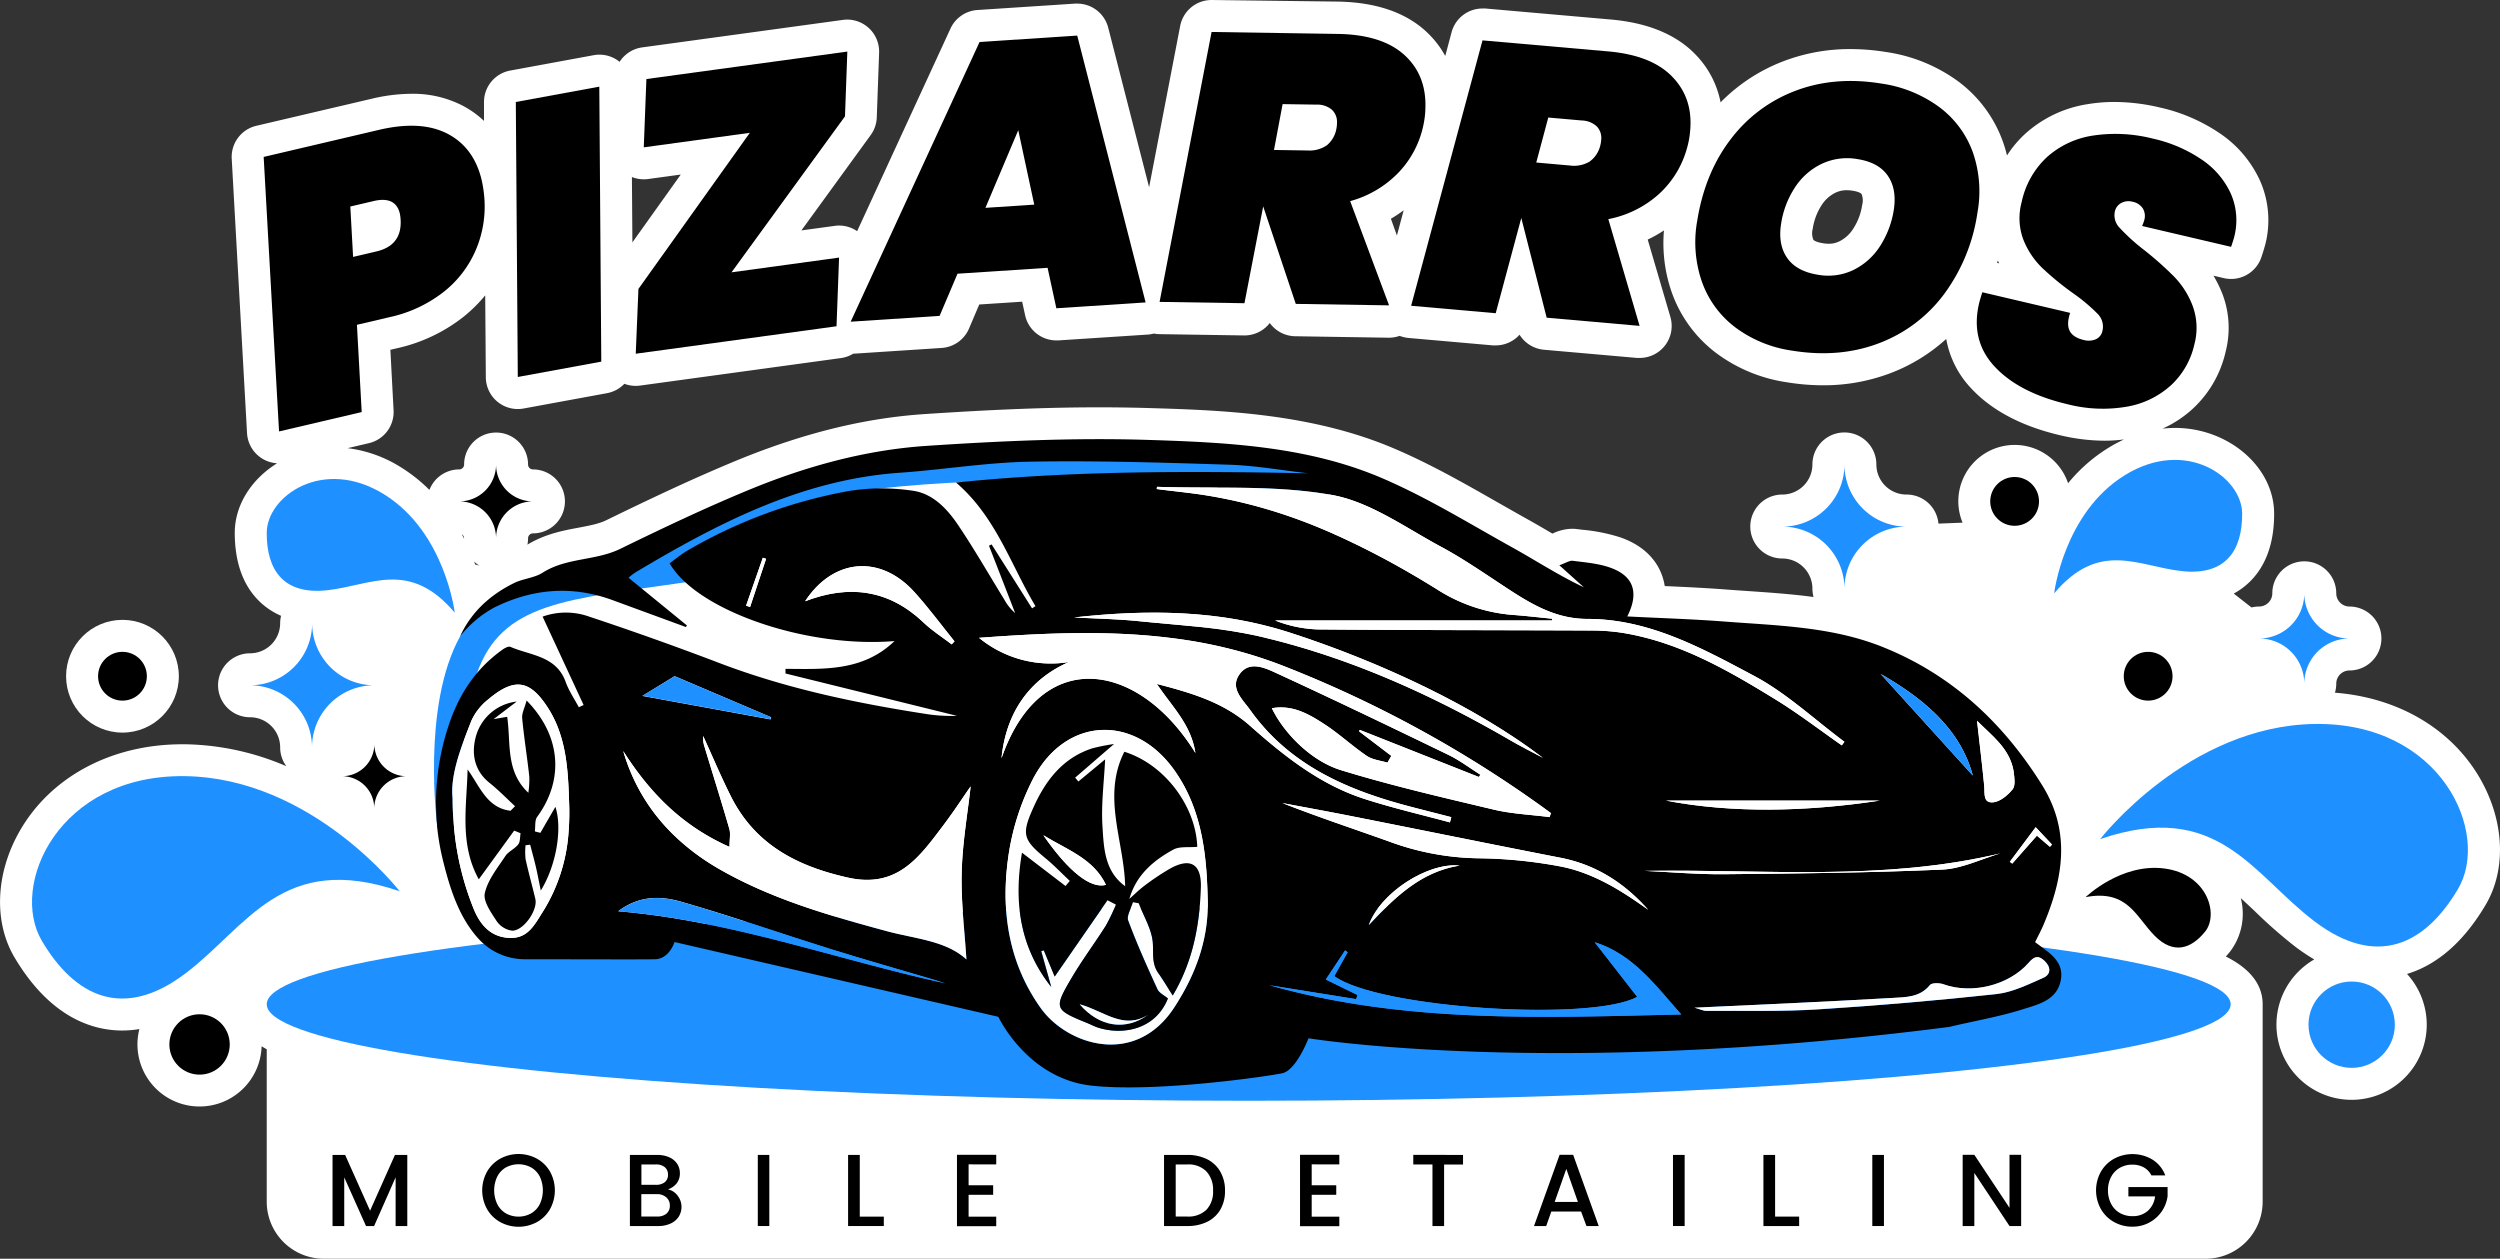
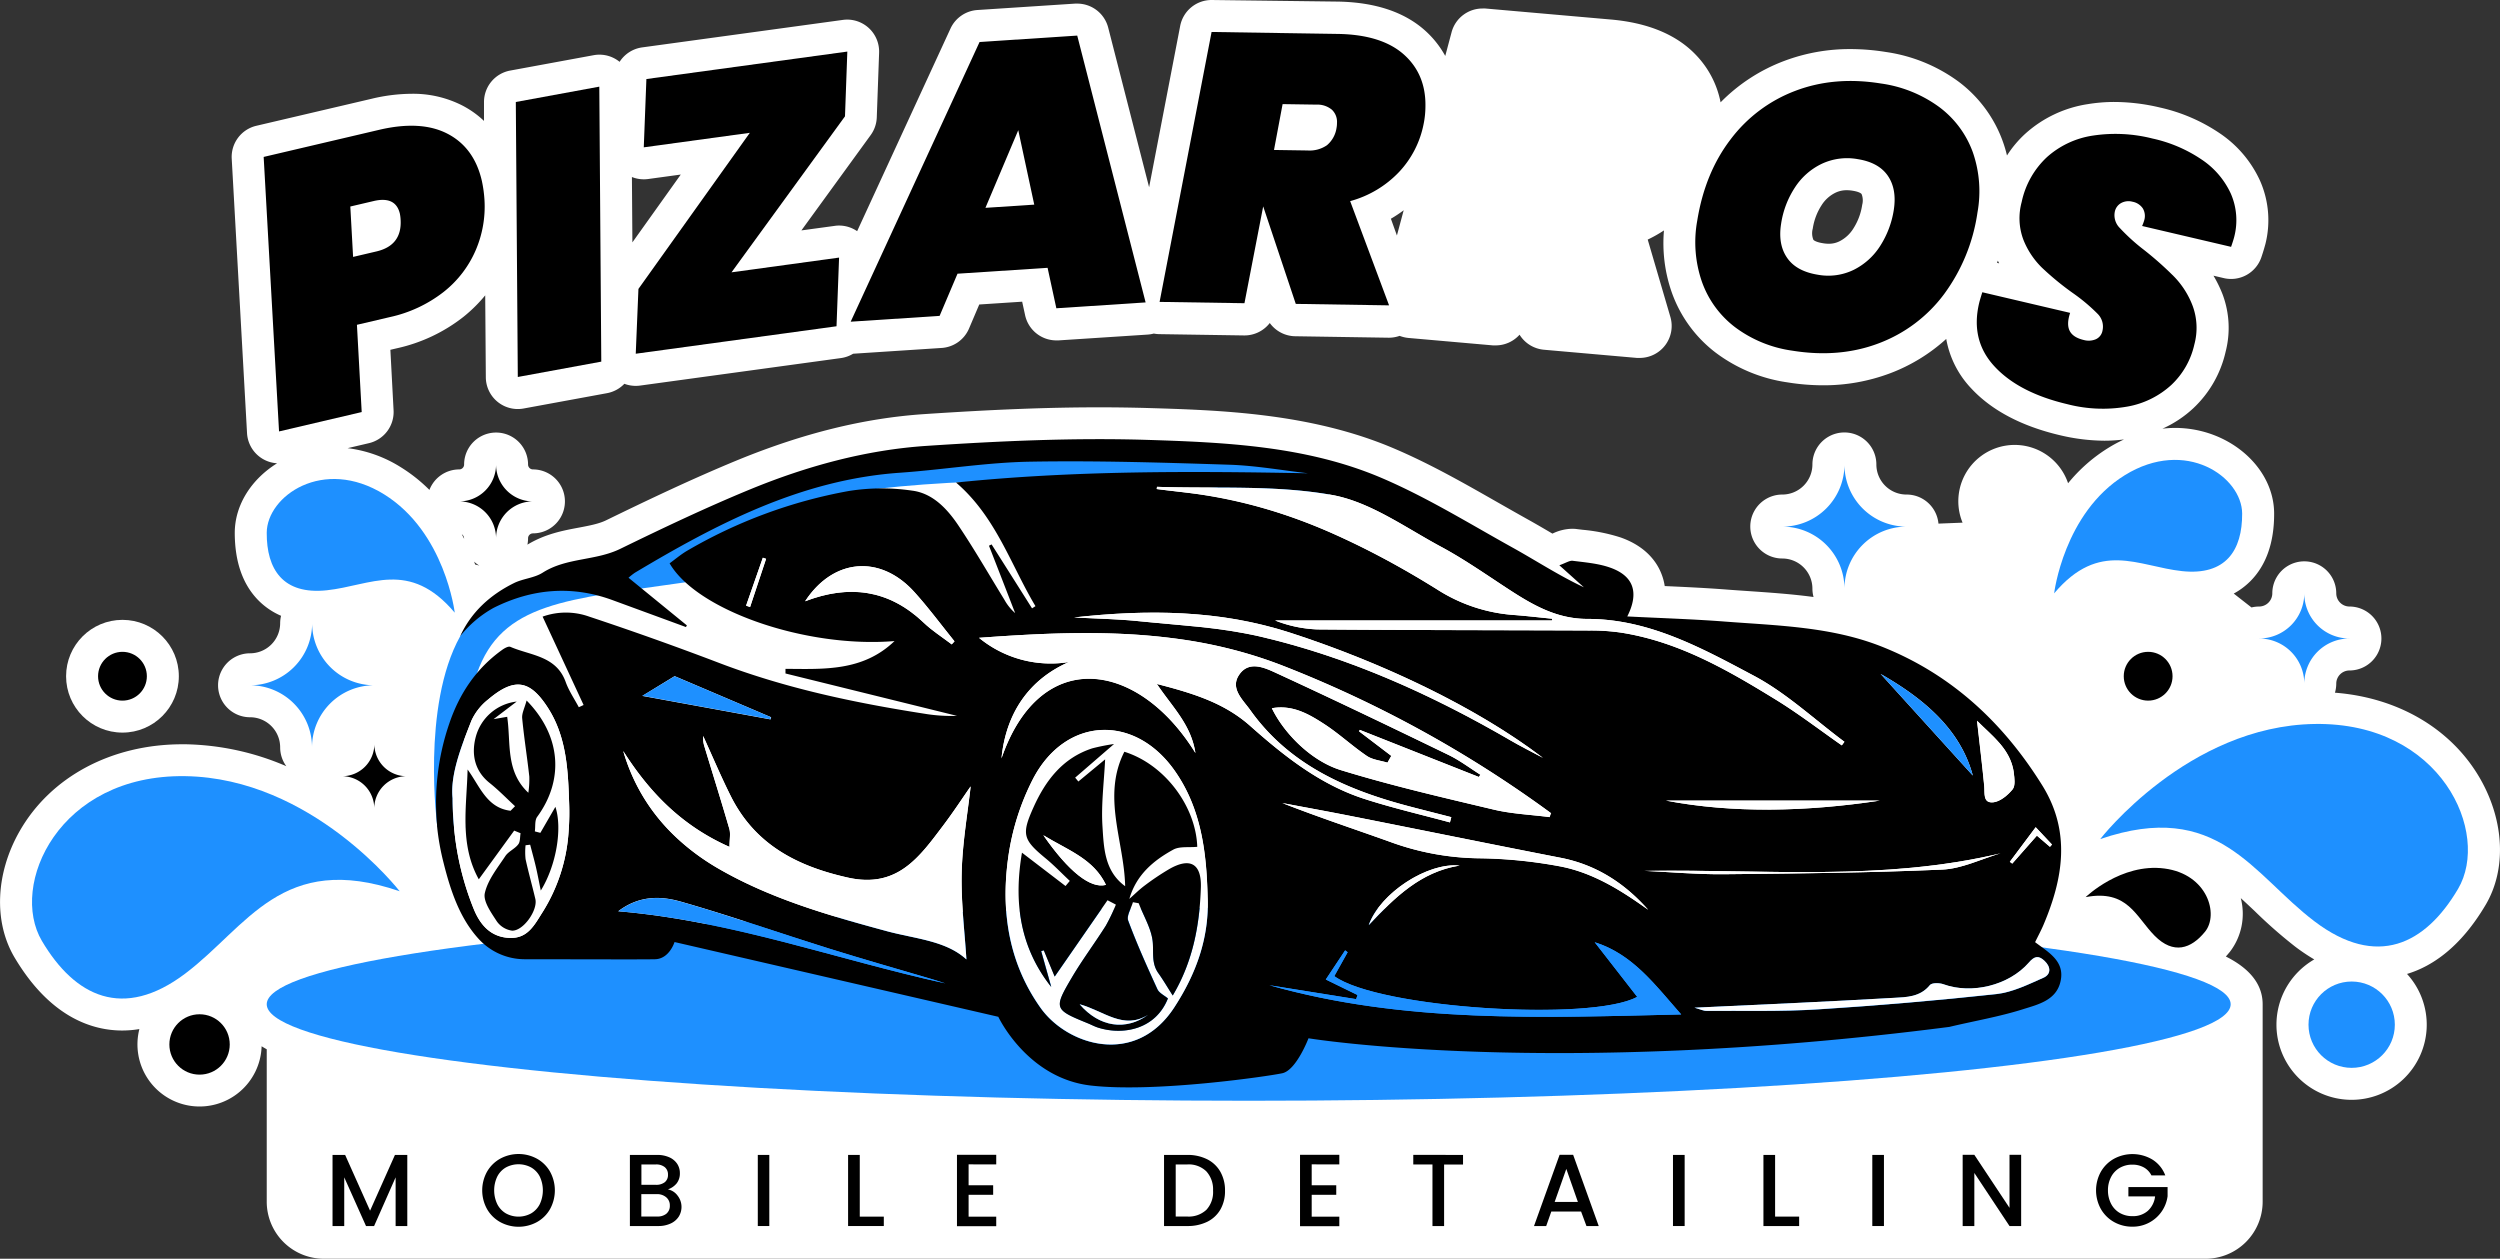
<svg xmlns="http://www.w3.org/2000/svg" viewBox="0 0 781.87 393.67">
  <rect x="0" y="0" width="781.87" height="393.67" fill="#333333" stroke="none" />
  <defs>
    <style>.cls-1{fill:#fff;}.cls-2{fill:#1e90ff;}</style>
  </defs>
  <g id="Layer_2" data-name="Layer 2">
    <g id="Layer_2-2" data-name="Layer 2">
      <path class="cls-1" d="M775.73,243.64c-8.91-15.63-25.67-25.47-45.48-27a10.08,10.08,0,0,0,.41-2.83,4.13,4.13,0,0,1,4.12-4.12,10,10,0,0,0,0-20,4.14,4.14,0,0,1-4.12-4.13,10,10,0,0,0-20,0,4.14,4.14,0,0,1-4.13,4.13,10.34,10.34,0,0,0-2.38.29l-5.55-4.34a22.38,22.38,0,0,0,5.16-3.84c5-5,7.52-12.19,7.47-21.28-.07-14.47-14.28-26.69-31-26.69a34.54,34.54,0,0,0-3.93.24,35.27,35.27,0,0,0,9.68-6.42A34.71,34.71,0,0,0,696.06,110a29.84,29.84,0,0,0-.92-17.86,39.07,39.07,0,0,0-2.88-5.92l3.23.76a10,10,0,0,0,11.74-6.5c.65-1.91,1-3.19,1.27-4.16a30.53,30.53,0,0,0-1.68-19.8,35.75,35.75,0,0,0-12.59-14.83,54.44,54.44,0,0,0-18.78-8.08,62.42,62.42,0,0,0-14.16-1.72,51,51,0,0,0-8.35.68,37.64,37.64,0,0,0-19.49,9.21,34.1,34.1,0,0,0-5.77,6.85,40.45,40.45,0,0,0-15.15-23.1,50.43,50.43,0,0,0-22.71-9.27,70.51,70.51,0,0,0-11.07-.91A58.23,58.23,0,0,0,558,19.06,55.11,55.11,0,0,0,538.11,32a29.52,29.52,0,0,0-7.89-15c-6-6.21-14.9-9.88-26.37-10.89L464.54,2.66a8.83,8.83,0,0,0-.89,0A10,10,0,0,0,454,10l-2,7.5a30,30,0,0,0-6.37-8c-6.46-5.76-15.57-8.78-27.09-9L378.92,0a10,10,0,0,0-9.82,8.11l-9.72,50.45L346.59,8.65a10,10,0,0,0-9.68-7.52q-.33,0-.66,0l-30.54,2a10,10,0,0,0-8.44,5.79l-29.2,63.38a10,10,0,0,0-5.65-1.76,8.76,8.76,0,0,0-1.35.1l-10.43,1.42,21.67-29.82a10,10,0,0,0,1.9-5.52l.73-20.25A10,10,0,0,0,265,6.13a10.35,10.35,0,0,0-1.36.09l-62.79,8.6a10,10,0,0,0-7.07,4.52,10,10,0,0,0-8.11-2.08l-26.11,4.81a10,10,0,0,0-8.19,9.9l0,5.85A29.55,29.55,0,0,0,144.6,33a33.9,33.9,0,0,0-15.94-3.67,54.66,54.66,0,0,0-12.4,1.55L80.17,39.34a10,10,0,0,0-7.7,10.29l4.79,85.84a10,10,0,0,0,9.4,9.42c-7.9,4.9-13.19,12.87-13.24,21.68,0,9.09,2.47,16.25,7.48,21.28a22.49,22.49,0,0,0,7,4.74,10.29,10.29,0,0,0-.28,2.31,9.43,9.43,0,0,1-9.42,9.42,10,10,0,1,0,0,20,9.42,9.42,0,0,1,9.42,9.42,9.94,9.94,0,0,0,1.93,5.89,83.19,83.19,0,0,0-31.47-6.86H57c-22.15,0-41.16,10.17-50.87,27.2C-1.42,273.21-2,288.32,4.51,299.38,15.73,318.31,29,322.29,38.24,322.29h0a32.38,32.38,0,0,0,5.35-.45,19.42,19.42,0,1,0,38.23,5.38c.51.32,1.05.63,1.6.94v47.65a17.86,17.86,0,0,0,17.86,17.86h588.5a17.86,17.86,0,0,0,17.86-17.86V314.08c0-7.31-5.56-11.95-11.51-14.93.43-.47.86-1,1.28-1.49a19.53,19.53,0,0,0,3.39-16.77c1.41,1.28,2.83,2.62,4.3,4a148.4,148.4,0,0,0,12.8,11.23,60.94,60.94,0,0,0,5.88,3.94,23.67,23.67,0,0,0-4.92,3.77,23.5,23.5,0,1,0,33.93.77c7.79-2.35,16.69-8.27,24.56-21.56C783.91,272,783.28,256.9,775.73,243.64ZM566.94,71.49a18.46,18.46,0,0,1,2.77-7.33,10.67,10.67,0,0,1,4.37-3.91,8,8,0,0,1,3.49-.76,11.13,11.13,0,0,1,1.86.16c1.71.27,2.57.74,2.78,1.05a5.32,5.32,0,0,1,.19,3.35,18.76,18.76,0,0,1-2.76,7.41,10.83,10.83,0,0,1-4.34,4,7.34,7.34,0,0,1-3.38.77,10.34,10.34,0,0,1-1.79-.16c-2-.31-2.8-.84-3-1.08A5.46,5.46,0,0,1,566.94,71.49Zm-421.79,97-.73-1.4a1.55,1.55,0,0,1,.72,1.3S145.15,168.41,145.15,168.44Zm3.13,7.16a9.42,9.42,0,0,0,1.63,1.23l-1.31-.34ZM624.82,81.52c.14.28.27.56.42.84l-.68-.16ZM439,65.76l-2.12,7.89L435,68.41A41.16,41.16,0,0,0,439,65.76ZM201.34,56.08a10.2,10.2,0,0,0,1.35-.09l10.22-1.4L197.78,75.8l-.15-20.44A10,10,0,0,0,201.34,56.08ZM151.94,118a10,10,0,0,0,11.81,9.76l26.11-4.8a10,10,0,0,0,5.41-2.93,10,10,0,0,0,3.56.65,10.2,10.2,0,0,0,1.35-.09l62.8-8.6a10,10,0,0,0,3.83-1.36l27.7-1.81a10,10,0,0,0,8.55-6.07l3.2-7.52,13.42-.88.92,4.23a10,10,0,0,0,9.76,7.88q.33,0,.66,0l27.92-1.82a10.06,10.06,0,0,0,1.9-.32,10.28,10.28,0,0,0,1.66.18l26.7.41a10,10,0,0,0,7.92-3.89,10,10,0,0,0,7.95,4.14l29.33.46a10.09,10.09,0,0,0,3.33-.58,10.46,10.46,0,0,0,2.73.65l26.45,2.33c.29,0,.59,0,.88,0a10,10,0,0,0,7.45-3.34,10,10,0,0,0,7.63,4.7l29.07,2.56a8.44,8.44,0,0,0,.87,0,10,10,0,0,0,9.6-12.81l-7.09-24.2a41.29,41.29,0,0,0,5.08-2.87,46.52,46.52,0,0,0,2.41,19.29,40.76,40.76,0,0,0,13.71,18.9A48.83,48.83,0,0,0,559,119.58a70.22,70.22,0,0,0,11.14.92h0a58.89,58.89,0,0,0,21-3.76A54.91,54.91,0,0,0,608.68,106a30,30,0,0,0,7.83,15.48c6.42,6.9,15.76,11.82,27.77,14.64a61.42,61.42,0,0,0,13.89,1.71,47.3,47.3,0,0,0,6.12-.4,46.37,46.37,0,0,0-5,2.7,50.36,50.36,0,0,0-12.5,11,17.63,17.63,0,0,0-34.33,5.65,17.46,17.46,0,0,0,1.33,6.68l-7.54.3a10,10,0,0,0-10-9.09,9.42,9.42,0,0,1-9.42-9.42,10,10,0,1,0-20,0,9.43,9.43,0,0,1-9.43,9.42,10,10,0,0,0,0,20,9.44,9.44,0,0,1,9.43,9.43,10.21,10.21,0,0,0,.35,2.61c-6.79-.91-13.57-1.38-20.24-1.84-2.24-.15-4.47-.3-6.69-.47-6.54-.51-13.17-.82-19.61-1.11a17.41,17.41,0,0,0-1.1-4c-1.44-3.59-4.82-8.44-12.75-11.22A55,55,0,0,0,495,165.69l-1.74-.21a11.87,11.87,0,0,0-1.58-.11,14.6,14.6,0,0,0-6.16,1.52h0c-2.51-1.48-5.11-3-7.75-4.47-3.19-1.78-6.38-3.6-9.56-5.41-10.22-5.83-20.79-11.86-32-16.65-26.23-11.25-54.86-12.09-77.86-12.77-4.7-.13-9.6-.2-14.56-.2-15.74,0-32.61.65-54.71,2.12-18.84,1.26-37.91,6-58.32,14.35-14.23,5.86-28.18,12.52-41.15,18.84-2.3,1.13-5.2,1.67-8.56,2.31-5,.93-10.6,2-16.1,5.33a10,10,0,0,0,.2-2,1.54,1.54,0,0,1,1.53-1.53,10,10,0,1,0,0-20,1.54,1.54,0,0,1-1.53-1.53,10,10,0,1,0-20,0,1.53,1.53,0,0,1-1.53,1.53,10,10,0,0,0-9.32,6.41,49.5,49.5,0,0,0-8.89-7.06,40.64,40.64,0,0,0-16.69-6l6.66-1.56a10,10,0,0,0,7.71-10.28l-1-18.92,2.09-.49A51.61,51.61,0,0,0,145,99.05a46.39,46.39,0,0,0,6.75-6.68Z" />
      <circle class="cls-1" cx="38.3" cy="211.49" r="17.63" />
      <path d="M148.76,78.29a33.43,33.43,0,0,1-10,13,41.71,41.71,0,0,1-16.88,7.89l-10.25,2.4,1.49,27.29-25.85,6.06L82.46,49.08l36.09-8.47Q131.7,37.52,140,41.85t10.69,14.68a38.84,38.84,0,0,1,.84,6.19A34.55,34.55,0,0,1,148.76,78.29ZM125.3,68.87a14,14,0,0,0-.23-2q-1.3-5.6-8.18-4l-7.33,1.72.87,15.76,7.33-1.72Q125.68,76.76,125.3,68.87Z" />
      <path d="M187.43,27.1l.62,86-26.11,4.8-.62-86Z" />
      <path d="M228.78,85.17l33.64-4.61-.8,21.48-62.79,8.59.84-20.27,34.84-48.82-33.17,4.54.82-21.36L265,16.13l-.73,20.25Z" />
      <path d="M327.63,83.76,299.46,85.6l-5.6,13.19-27.81,1.82,40.31-87.48,30.54-2,21.39,83.45-27.92,1.83ZM323.46,64l-5-23.28L308.19,65Z" />
      <path d="M439,17q7,6.21,6.8,16.37a27.79,27.79,0,0,1-.56,5.38,30.35,30.35,0,0,1-7.65,15,33,33,0,0,1-15.33,9.15l12.17,32.6-29.18-.46L395.06,64.55,389.2,94.83l-26.54-.41L378.92,10l39.46.61Q432,10.82,439,17ZM398.44,46.9l10.52.16A9.53,9.53,0,0,0,415,45.42,8.72,8.72,0,0,0,418,40a7.89,7.89,0,0,0,.14-1.55,5.22,5.22,0,0,0-1.61-4.15,7.12,7.12,0,0,0-4.87-1.58l-10.53-.16Z" />
-       <path d="M523,24q6.5,6.69,5.6,16.81a27.74,27.74,0,0,1-.94,5.32A30.27,30.27,0,0,1,519,60.53a32.9,32.9,0,0,1-16,8l9.78,33.39-29.06-2.56-7.94-31.19-8,29.79-26.45-2.33,22.32-83L503,16.08Q516.54,17.28,523,24ZM480.46,50.83l10.49.93a9.56,9.56,0,0,0,6.16-1.2,8.68,8.68,0,0,0,3.4-5.16,8.09,8.09,0,0,0,.25-1.54,5.25,5.25,0,0,0-1.3-4.26,7.16,7.16,0,0,0-4.75-1.92l-10.49-.92Z" />
      <path d="M542.64,102.33A30.71,30.71,0,0,1,532.23,88a37.79,37.79,0,0,1-1.43-18.94q2.41-15,10.47-25.51A45.41,45.41,0,0,1,561.51,28.4q12.19-4.63,26.72-2.29a40.17,40.17,0,0,1,18.25,7.36A30.55,30.55,0,0,1,617,47.63a37.17,37.17,0,0,1,1.45,18.83A56.57,56.57,0,0,1,608,92a45.35,45.35,0,0,1-20.4,15.36q-12.33,4.68-27,2.32A38.81,38.81,0,0,1,542.64,102.33Zm37.11-17.94a20.78,20.78,0,0,0,8.29-7.5,29.12,29.12,0,0,0,4.24-11.25q1-6.49-1.86-10.66T581,49.77a18.7,18.7,0,0,0-11.25,1.46,20.56,20.56,0,0,0-8.41,7.43,28.32,28.32,0,0,0-4.29,11.24q-1.05,6.5,1.85,10.71c1.92,2.82,5.13,4.58,9.62,5.31A18.11,18.11,0,0,0,579.75,84.39Z" />
      <path d="M623.83,114.65q-7.61-8.16-4.87-19.81c.18-.77.53-1.92,1-3.44l27.47,6.45q-1.18,3.53-.15,5.61c.7,1.39,2.17,2.35,4.43,2.88a5.77,5.77,0,0,0,3.73-.23,3.64,3.64,0,0,0,2.11-2.7A5.63,5.63,0,0,0,656,98.12a56.22,56.22,0,0,0-7.75-6.49,88.5,88.5,0,0,1-9.63-7.91A25.24,25.24,0,0,1,632.82,75a19.14,19.14,0,0,1-.55-11.8,26.7,26.7,0,0,1,7.9-14.05,27.67,27.67,0,0,1,14.42-6.75,47.1,47.1,0,0,1,18.58.92,44.21,44.21,0,0,1,15.35,6.55,25.67,25.67,0,0,1,9.16,10.68A20.73,20.73,0,0,1,698.77,74c-.15.62-.48,1.69-1,3.2l-27.83-6.52a13.52,13.52,0,0,0,.67-1.81,4.63,4.63,0,0,0-.47-3.73,5,5,0,0,0-3.21-2.05,4.8,4.8,0,0,0-3.53.4,4,4,0,0,0-2,2.73A5.63,5.63,0,0,0,663,71.34a60.85,60.85,0,0,0,7.39,6.71A103.48,103.48,0,0,1,680,86.57a26.72,26.72,0,0,1,5.77,9.15,19.91,19.91,0,0,1,.51,12,24.74,24.74,0,0,1-7.21,12.68,27.36,27.36,0,0,1-13.81,6.77,44.17,44.17,0,0,1-18.73-.77Q631.43,122.83,623.83,114.65Z" />
      <ellipse class="cls-2" cx="390.53" cy="314.08" rx="307.11" ry="30.18" />
      <path class="cls-1" d="M417.11,167,308.29,237,208,261.21l-62.51-2.32-8.74-.33s-5.05-37.63,7.17-59.57,55.35-21.92,55.51-21.92l16.28-12,39-15.86s41.15-8.14,78.43-8.14,81.43,5.57,81.43,5.57L416,158Z" />
      <path class="cls-2" d="M416,158c-44.05-9.8-107.76-9-140.86-5.21-43.78,4.95-60.82,29.33-60.82,29.33-37.1,5.37-57.41,6.21-65.21,28.62-5.8,16.65-4.6,38.17-3.61,48.13l-8.74-.33s-5.05-37.63,7.17-59.57,55.35-21.92,55.51-21.92l16.28-12,39-15.86s41.15-8.14,78.43-8.14,81.43,5.57,81.43,5.57Z" />
      <path d="M636.47,294.66c.92-1.88,1.85-3.6,2.61-5.38,6.2-14.62,8.63-29.21-.39-43.69-12.26-19.7-28.57-34.82-50.3-43.41C572.74,196,556,195.66,539.5,194.4c-10.09-.78-20.22-1.08-30.57-1.61,3.77-7.47,2-12.7-5.42-15.29-3.68-1.29-7.71-1.61-11.62-2.11-1-.14-2.2.69-4.21,1.4,3.09,2.76,5.38,4.83,7.68,6.89-7.87-3.69-15-8.38-22.48-12.52-13.41-7.45-26.57-15.59-40.62-21.61-23.56-10.1-49.08-11.22-74.21-12-22.74-.66-45.59.39-68.31,1.9-19,1.27-37.52,6.35-55.18,13.62-13.74,5.66-27.2,12.06-40.57,18.58-7.75,3.78-16.83,2.7-24.28,7.46-2.59,1.65-6.07,1.84-8.88,3.21-7.63,3.75-13.49,9.2-16.9,16.63a35,35,0,0,1,10.49-8.87c12-6,24.44-7.07,37.18-2.38l22.93,8.41.29-.52-18.25-14.9a19.87,19.87,0,0,1,2-1.58c25.73-15.36,52.05-29.1,82.81-31.26,13.59-.95,27.13-3.22,40.72-3.46,20.78-.37,41.58.28,62.36.95,8.24.26,16.44,1.75,24.65,2.68-36.82-.71-73.52-.87-110.11,2.89,12.5,10.74,17.09,25.7,24.84,38.66l-1.07.69q-6.31-10-12.65-20l-.82.41q4.11,10.53,8.19,21.08a15.52,15.52,0,0,1-3.39-4.22c-4.78-7.77-9.32-15.69-14.41-23.26-3.47-5.15-8-10-14.38-10.82a65.46,65.46,0,0,0-19.91.12,154.49,154.49,0,0,0-50.56,18.71c-1.93,1.14-3.66,2.62-5.42,3.9,8.57,14.83,42.86,26.6,70.34,24.31-9.91,9.54-22.11,8.76-34.1,8.69,0,.48,0,1,0,1.45l53.64,13.25a51.44,51.44,0,0,1-10.4-.7c-21.78-3.4-43.27-7.94-64-15.85q-20.15-7.68-40.63-14.48a21.59,21.59,0,0,0-14.57,0c4.39,9.45,8.6,18.54,12.82,27.64l-1.5.69c-1.39-2.62-3.11-5.12-4.1-7.88-2.95-8.24-11-8.26-17.3-11-.64-.27-1.88.44-2.64,1-8.08,5.81-13.3,13.63-16.47,23a76.36,76.36,0,0,0-3.82,31.72c0,.12,0,.24,0,.37a77.09,77.09,0,0,0,2,11.32c2.2,8.81,5.06,17.36,10.88,23.79A19.53,19.53,0,0,0,164,300c12.05,0,37.43.1,40.85,0,4.5-.09,6.11-5.38,6.11-5.38L312.22,318s9,19.21,28.93,21.5,55.51-2.89,59.9-3.85,8.18-10.93,8.18-10.93,76.15,12.49,200.43-3.56c7.7-1.85,15.57-3.16,23.1-5.55,4.65-1.47,10.38-2.76,11.68-8.75C645.81,300.61,640.72,297.88,636.47,294.66ZM234.57,189.85l-1.24-.43q2.61-7.48,5.24-15l1,.35Zm63.08,11.68c-2.95-2.26-6.14-4.28-8.82-6.83-11-10.45-23.4-11.87-37-6.65,8.73-13.39,23.44-14.75,34.16-2.89,4.44,4.91,8.38,10.26,12.55,15.42Zm344.11,62.6-.64.72-4.08-3.5-7.71,8.74c-.25-.19-.5-.38-.76-.56l8.09-10.82Zm-12-22.53c.25,1.75.56,4.14-.35,5.26-1.5,1.84-3.87,3.83-6.05,4.06-3.29.33-2.6-2.87-2.82-5.13-.65-6.68-1.46-13.35-2.25-20.38C623.05,230.19,628.78,234.23,629.81,241.6ZM434.66,263.26c-11.17-4-22.46-7.73-33.61-12.11,7.18,1.36,14.37,2.66,21.53,4.08,21.77,4.31,43.51,8.75,65.3,13,11.19,2.16,20.14,7.92,27.58,16.32-8.65-6.22-17.65-11.86-28.29-13.71a146.88,146.88,0,0,0-24.29-2.39A83.59,83.59,0,0,1,434.66,263.26Zm21.85,7.45c-12.2,1.93-20.35,10-28.44,18.63C431.61,279.32,446.48,269.65,456.51,270.71Zm57.86,1.66c37.11-.57,74.4,3.33,111.29-5.49-6.07,1.77-12.09,4.81-18.23,5.08-22.73,1-45.5,1.23-68.25,1.45C530.91,273.49,522.64,272.74,514.37,272.37ZM617,242.56l-28.83-31.79C601.07,218.18,613,227.66,617,242.56Zm-96,7.82h66.95C564.86,253.89,541.83,254.38,521,250.38ZM361.83,152.26c17.94.61,36.22-.6,53.74,2.37l.94.16c12,2.15,23.08,10.26,34.27,16.26,7.43,4,14.37,8.92,21.47,13.52,7.41,4.81,14.79,9,24.23,9,19.24,0,35.83,9.15,52.1,17.8,10.19,5.43,18.89,13.66,28.27,20.63l-.83,1.11c-6.7-4.67-13.21-9.68-20.16-14-15.25-9.39-30.74-18.41-48.85-21.25a64.64,64.64,0,0,0-9.93-.67c-28.33-.12-56.65-.1-85-.34a39.74,39.74,0,0,1-13.31-2.8h86.6l.06-.55c-4.05-.4-8.1-.88-12.16-1.18a51.16,51.16,0,0,1-23.71-7.91A263.93,263.93,0,0,0,417.11,167a158.71,158.71,0,0,0-42.64-12.48c-4.22-.58-8.47-1-12.7-1.56Zm15.76,40.2a127.08,127.08,0,0,1,26.07,5.47c28.41,9.24,57.86,23.08,78.9,39.1-3.4-1.83-6.86-3.56-10.2-5.5-24.77-14.39-50.74-26.08-78.67-32.55a163.92,163.92,0,0,0-21.28-3.18c-5.39-.53-10.81-1-16.18-1.52-6.74-.7-13.55-.8-20.33-1.17C349.91,191.56,363.81,191,377.59,192.46Zm-166.6,19,30.19,12.86L241,225l-40.12-7.35ZM169.7,285.22c-2.51,3.91-4.58,8.33-10.32,8.11-6.06-.23-9.32-4.24-11.29-9.17A89.18,89.18,0,0,1,142,258.75c-.28-2.92-.43-6-.45-9.14-.73-7.3,2.6-15.85,5.93-24.31a18,18,0,0,1,5.21-6.55c8.3-7,13.09-6,18.6,2.5,6,9.26,6.38,19.92,6.72,30.14a76.52,76.52,0,0,1-.18,8.7A53.84,53.84,0,0,1,169.7,285.22Zm23.67-.25c6.61-5,13.36-4.75,19.52-3,15.69,4.49,31.12,9.9,46.7,14.77,10.58,3.31,21.26,6.33,31.89,9.48,1.4.42,2.78.88,4.16,1.32C261.66,300.1,229,288,193.37,285Zm108.88,15.09c-6.4-5.89-16-6.43-24.94-8.85-17.89-4.85-35.71-9.93-51.92-19.16a71,71,0,0,1-15.16-11.37,59.39,59.39,0,0,1-15.32-25.8c6,9.46,13.09,17.71,22.51,24.06a68.93,68.93,0,0,0,10.74,5.92c0-2.44.37-4.17-.06-5.66l-.78-2.65c-2.28-7.74-4.7-15.42-7-23.13a8.35,8.35,0,0,1-.38-3.23c2.88,6.31,5.57,12.72,8.69,18.91a46.31,46.31,0,0,0,3.77,6.24c7.8,10.77,19.25,16.1,32.84,19.13,15.4,3.43,22.29-6.4,29.71-16.23,3.25-4.3,6.2-8.82,8.64-12.31-.92,8.31-2.58,17.62-2.81,26.95S301.72,291.52,302.25,300.06Zm65,15c-12.21,18.78-33.58,11.83-41.85.14-9.95-14-12.36-30-10.17-46.45a76.77,76.77,0,0,1,7.93-25.32c10.21-19.3,31.73-20.19,44.26-2.29,8.22,11.75,9.91,25.4,10.24,39.29C378.25,293.17,374.12,304.5,367.28,315Zm-5.45-101.11c4.91,7.3,10.65,12.63,12.05,21.56-7.74-12.53-17.92-20.53-27.95-22.65-12-2.54-23.82,3.33-31,19.93q-.9,2.08-1.7,4.41c.12-1.24.28-2.45.49-3.63C315.94,221.1,323,212,334.3,207.05a35.33,35.33,0,0,1-28.11-7.57c20.05-1.47,40.31-2.46,60.34.09A144.6,144.6,0,0,1,400.71,208a368.41,368.41,0,0,1,84.41,46.34l-.48,1.2c-5.92-.77-12-1-17.73-2.41-15.9-3.77-31.86-7.46-47.47-12.26C410,238,401.53,229.27,397.78,221.5c6.52-1.16,11.67,1.89,16.55,5.06,4.58,3,8.62,6.79,13.15,9.86,1.8,1.22,4.28,1.43,6.45,2.1l1.2-2.12L425,228.7l.25-.43L462.51,243l.48-.71c-3.31-2.08-6.45-4.48-9.95-6.18-17.87-8.66-35.77-17.27-53.81-25.57-3.71-1.71-8.69-4.07-11.75.6-2.8,4.26,1.29,7.76,3.58,11,12.29,17.23,30.4,25,50,30.13,4.27,1.12,8.56,2.2,12.84,3.3-.14.55-.28,1.09-.43,1.64-9-2.44-18.09-4.53-26.94-7.41-13.69-4.46-24.81-13.26-35.39-22.64C383,219.86,373.24,216.85,361.83,213.91ZM397,308.13l27.15,4.35.41-1.29-9.93-4.85,6.05-9.12.79.59-4.17,7.47c13.86,10.11,80.47,14.32,94.72,6.48l-13.29-17.08c12,3.76,19,13.49,27.06,22.59C482.47,318.26,439.28,320.11,397,308.13ZM639.1,305.8c-4.77,2.12-9.72,4.56-14.78,5.12q-27.75,3-55.62,4.77c-11.61.73-23.29.41-34.93.48-1,0-2-.53-3.83-1,21.48-1,41.91-1.9,62.33-3.08,4-.22,8.26-.24,11.31-4,.62-.76,3-.71,4.26-.24,8.75,3.15,20.38.42,26.67-6.78,1.72-2,3-2.33,4.87-.58C641.48,302.43,641.47,304.75,639.1,305.8Z" />
      <path class="cls-1" d="M361.83,213.91c4.91,7.3,10.65,12.63,12.05,21.56-17.78-28.78-48.45-33.66-60.65,1.69,1.4-14.3,8.71-24.69,21.07-30.11a35.37,35.37,0,0,1-28.11-7.57c31.55-2.32,63.6-3.42,94.52,8.54a368.61,368.61,0,0,1,84.2,46.19l-.28,1.35c-5.91-.78-11.95-1-17.72-2.41-15.91-3.78-31.87-7.47-47.47-12.26C410,238,401.53,229.27,397.77,221.5c6.53-1.16,11.67,1.88,16.55,5.06,4.58,3,8.62,6.79,13.16,9.86,1.8,1.22,4.28,1.43,6.45,2.1l1.2-2.12-10-7.63.16-.5L462.51,243l.48-.71c-3.31-2.08-6.46-4.48-9.95-6.18-17.87-8.66-35.77-17.27-53.81-25.58-3.71-1.71-8.69-4.06-11.75.6-2.8,4.27,1.29,7.77,3.57,11,12.3,17.23,30.4,25,50,30.13,4.27,1.12,8.56,2.2,12.84,3.3-.14.54-.29,1.09-.43,1.64-9-2.44-18.09-4.53-26.94-7.41-13.69-4.46-24.82-13.26-35.39-22.64C383,219.86,373.23,216.85,361.83,213.91Z" />
      <path class="cls-1" d="M302.24,300.06c-6.4-5.89-16-6.43-24.94-8.85-17.88-4.85-35.7-9.93-51.91-19.16-14.79-8.42-25.55-20.44-30.48-37.17,8.11,12.74,18.13,23.31,33.24,30,0-2.44.38-4.17-.06-5.67-2.5-8.62-5.2-17.18-7.81-25.77a8.57,8.57,0,0,1-.38-3.23c2.89,6.31,5.58,12.71,8.69,18.91,7.59,15,20.63,21.8,36.62,25.37,15.39,3.43,22.28-6.4,29.7-16.23,3.25-4.3,6.21-8.82,8.64-12.32-.92,8.32-2.57,17.62-2.8,27S301.72,291.52,302.24,300.06Z" />
      <path class="cls-1" d="M361.88,152.25c18.25.63,36.84-.63,54.63,2.54,12,2.15,23.08,10.26,34.27,16.26,7.43,4,14.37,8.92,21.46,13.52,7.42,4.81,14.8,9,24.24,9,19.24,0,35.82,9.15,52.09,17.8,10.2,5.43,18.9,13.66,28.27,20.63l-.82,1.11c-6.71-4.68-13.21-9.68-20.17-14-15.24-9.4-30.73-18.41-48.84-21.26a65.92,65.92,0,0,0-9.93-.66c-28.33-.13-56.66-.1-85-.34a40,40,0,0,1-13.31-2.8h86.59l.07-.55c-4.05-.4-8.1-.88-12.16-1.18a51.27,51.27,0,0,1-23.71-7.91c-23.23-14.39-47.61-26.14-75.11-29.92-4.23-.58-8.47-1-12.7-1.56Z" />
      <path class="cls-1" d="M377.69,280.39c-.33-13.89-2-27.54-10.24-39.29-12.53-17.9-34.05-17-44.26,2.29a76.77,76.77,0,0,0-7.93,25.32c-2.19,16.44.22,32.41,10.17,46.45,8.27,11.69,29.64,18.64,41.85-.14C374.12,304.5,378.25,293.17,377.69,280.39Zm-10.92,30.95c-1.68-2.63-3-4.88-4.5-7-2.08-2.93-1.51-6.07-1.72-9.37-.27-4.24-2.84-8.34-4.42-12.49l-1.76-.34c-.55,2-2.07,4.26-1.49,5.79,2.7,7.27,5.89,14.37,9.13,21.43.56,1.21,2.17,1.94,3.29,2.89-3.89,9.71-14,11.6-21.85,9.12-1.1-.35-2.13-.92-3.2-1.35-10.54-4.28-10.75-4.56-5-14.3,3.28-5.57,7.18-10.76,10.63-16.22a58.85,58.85,0,0,0,3.16-6.6c-.87-.46-1.74-.92-2.62-1.37l-16.53,23.87-3.4-8.2-.83.24,3.15,11.21c-10-12.58-11.72-26.81-9.14-42l13.62,10.43,1.34-1.6c-2.49-2.35-4.86-4.85-7.5-7-7.18-5.88-7.69-7.48-3.86-16s9.17-15.43,18.39-18.46a61.86,61.86,0,0,1,6.8-1.35l-12.16,10.52c.32.4.64.81,1,1.21l8.38-6.93c-.34,7-1.27,14-.84,20.87s.59,14.06,7.1,18.8c-.3-14.05-7.33-28-.25-42.05,12.83,4,22.39,17.25,22.8,29.73-2.64.26-5.48-.21-7.48.87-6.24,3.39-11.59,7.9-13.76,15.42,1.61-1.42,3.14-2.95,4.85-4.22a80.65,80.65,0,0,1,7.44-5c6.63-3.88,10.32-1.91,10.08,5.65C375.18,289.34,373.08,300.74,366.77,311.34Z" />
      <path class="cls-1" d="M178,251.39c-.34-10.22-.71-20.88-6.72-30.14-5.51-8.48-10.3-9.54-18.6-2.5a18,18,0,0,0-5.21,6.55c-3.33,8.46-6.66,17-5.93,24.31,0,3.18.17,6.22.45,9.14a89.18,89.18,0,0,0,6.14,25.41c2,4.93,5.23,8.94,11.29,9.17,5.74.22,7.81-4.2,10.32-8.11a53.84,53.84,0,0,0,8.08-25.13A76.52,76.52,0,0,0,178,251.39Zm-8.85,27.13c-.59-2.83-1-5.1-1.53-7.34s-1.19-4.67-1.8-7l-1.43.17a20.84,20.84,0,0,0,0,4.33c.91,4.19,2.08,8.31,3.06,12.49.82,3.46-3.73,10-7.28,9.9a7,7,0,0,1-4.78-2.93c-1.75-2.72-4.32-6.26-3.74-8.83.93-4.15,4-7.89,6.44-11.61,1-1.46,2.95-2.21,4.06-3.62.66-.83.52-2.3.73-3.49l-2-.82-11.17,15.28a35.2,35.2,0,0,1-4.1-16.16c-.24-6,.46-12.13.6-18.19,3.88,5.34,6,12.05,13.44,12.91.47-.48.93-1,1.4-1.43-2.65-2.45-5.17-5.06-8-7.31-4.23-3.39-5.85-8.36-4.29-14.35a15,15,0,0,1,12.82-11.07L154.4,225l4.24-.73c1.23,8.18-.6,17,6.62,23.77a28,28,0,0,0,.3-5.07c-.67-6.09-1.65-12.15-2.23-18.25-.14-1.54.76-3.19,1.38-5.55,10.92,11.14,11.69,24.94,3.31,36.4-.75,1-.55,2.72-.69,4.18,0,.13,0,.25,0,.37l1.68.4.4-.7,4.3-7.42a22.44,22.44,0,0,1,.9,7.62A39.64,39.64,0,0,1,169.11,278.52Z" />
      <path class="cls-2" d="M421.47,297.81l-4.16,7.47c13.86,10.11,80.46,14.32,94.72,6.48l-13.29-17.08c12,3.76,19,13.49,27.06,22.58-43.33,1-86.52,2.85-128.79-9.13l27.11,4.35.45-1.29-9.93-4.85,6.05-9.12Z" />
      <path class="cls-1" d="M515.46,284.51c-8.66-6.22-17.66-11.86-28.29-13.71a147,147,0,0,0-24.3-2.39,83.58,83.58,0,0,1-28.21-5.15c-11.17-4-22.46-7.74-33.62-12.11,7.18,1.36,14.37,2.66,21.54,4.08,21.77,4.31,43.51,8.75,65.29,13C499.07,270.35,508,276.11,515.46,284.51Z" />
      <path class="cls-1" d="M335.9,193.11c22.9-2.54,45.47-2.43,67.76,4.82,28.41,9.24,57.86,23.08,78.9,39.1-3.41-1.83-6.87-3.56-10.21-5.5-24.76-14.39-50.73-26.08-78.66-32.55-12.2-2.82-24.94-3.39-37.46-4.7C349.49,193.58,342.68,193.48,335.9,193.11Z" />
      <path class="cls-1" d="M529.93,315.15c21.49-1,41.92-1.9,62.34-3.08,4-.22,8.26-.24,11.3-4,.63-.76,3-.71,4.27-.25,8.75,3.16,20.37.43,26.67-6.78,1.72-2,3-2.32,4.87-.58,2.1,1.94,2.09,4.25-.28,5.31-4.77,2.11-9.72,4.56-14.78,5.12q-27.75,3-55.62,4.77c-11.61.73-23.29.41-34.94.48C532.74,316.18,531.72,315.64,529.93,315.15Z" />
      <path class="cls-2" d="M295.64,307.55C261.65,300.1,229,288,193.37,285c6.61-5,13.36-4.75,19.52-3,15.69,4.49,31.11,9.9,46.7,14.77,10.58,3.31,21.26,6.33,31.89,9.48C292.87,306.64,294.25,307.11,295.64,307.55Z" />
      <path class="cls-1" d="M297.64,201.53c-2.95-2.27-6.13-4.28-8.81-6.84-11-10.44-23.4-11.86-37.06-6.64,8.73-13.39,23.45-14.75,34.17-2.89,4.44,4.91,8.38,10.26,12.55,15.41Z" />
      <path class="cls-1" d="M514.37,272.37c37.11-.57,74.4,3.33,111.29-5.49-6.08,1.77-12.09,4.81-18.23,5.08-22.73,1-45.5,1.23-68.26,1.45C530.91,273.49,522.64,272.74,514.37,272.37Z" />
      <path class="cls-1" d="M618.34,225.41c4.71,4.78,10.43,8.82,11.47,16.19.24,1.75.56,4.14-.35,5.26-1.5,1.84-3.88,3.83-6.06,4.06-3.28.33-2.6-2.88-2.82-5.13C619.94,239.11,619.12,232.44,618.34,225.41Z" />
      <path class="cls-2" d="M200.88,217.61,211,211.49l30,12.77,0,.7Z" />
      <path class="cls-2" d="M617,242.56l-28.84-31.8C601.07,218.18,613,227.66,617,242.56Z" />
      <path class="cls-1" d="M587.92,250.38c-23.06,3.51-46.09,4-66.95,0Z" />
      <path class="cls-1" d="M456.51,270.71c-12.21,1.93-20.35,10-28.44,18.62C431.6,279.32,446.47,269.65,456.51,270.71Z" />
      <path class="cls-1" d="M636.66,258.71l5.09,5.42-.63.71c-1.24-1.06-2.49-2.12-4.09-3.5l-7.7,8.75-.76-.56Z" />
      <path class="cls-1" d="M239.6,174.79q-2.5,7.53-5,15.06l-1.25-.43q2.63-7.48,5.24-15Z" />
      <path d="M356.13,282.49c1.58,4.15,4.15,8.25,4.42,12.49.21,3.3-.36,6.44,1.72,9.37,1.51,2.11,2.82,4.36,4.5,7,6.31-10.6,8.41-22,8.8-33.79.24-7.56-3.45-9.53-10.08-5.65a80.65,80.65,0,0,0-7.44,5c-1.71,1.27-3.24,2.8-4.85,4.22,2.17-7.52,7.52-12,13.76-15.42,2-1.08,4.84-.61,7.48-.87-.41-12.48-10-25.71-22.8-29.73-7.08,14-.05,28,.25,42.05-6.51-4.74-6.67-12.05-7.1-18.8s.5-13.88.84-20.87l-8.38,6.93c-.33-.4-.65-.81-1-1.21l12.16-10.52a61.86,61.86,0,0,0-6.8,1.35c-9.22,3-14.59,10-18.39,18.46s-3.32,10.09,3.86,16c2.64,2.17,5,4.67,7.5,7l-1.34,1.6-13.62-10.43c-2.58,15.19-.81,29.42,9.14,42l-3.15-11.21.83-.24,3.4,8.2,16.53-23.87c.88.45,1.75.91,2.62,1.37a58.85,58.85,0,0,1-3.16,6.6c-3.45,5.46-7.35,10.65-10.63,16.22-5.73,9.74-5.52,10,5,14.3,1.07.43,2.1,1,3.2,1.35,7.82,2.48,18,.59,21.85-9.12-1.12-.95-2.73-1.68-3.29-2.89-3.24-7.06-6.43-14.16-9.13-21.43-.58-1.53.94-3.84,1.49-5.79ZM326.3,261.21c7.74,4.72,15.69,7.37,19.58,15.53C341.06,278,334.21,272.6,326.3,261.21Zm32.79,56.15c-7,5.06-15.23,3.92-21.42-3.28C345.36,316.21,351.37,322.22,359.09,317.36Z" />
      <path d="M169,260.47l4.7-8.13c2.22,6.72.3,18.31-4.57,26.18-.58-2.83-1-5.1-1.52-7.34s-1.2-4.67-1.8-7l-1.44.17a20.83,20.83,0,0,0,0,4.33c.91,4.19,2.08,8.31,3.06,12.48.82,3.47-3.73,10-7.28,9.9a7,7,0,0,1-4.78-2.92c-1.76-2.72-4.32-6.26-3.74-8.83.93-4.15,4-7.9,6.44-11.61,1-1.46,2.95-2.22,4-3.62.67-.83.52-2.3.74-3.49l-2-.82L149.74,275c-6.09-11-3.78-22.76-3.5-34.34,3.88,5.34,6,12,13.44,12.91l1.4-1.43c-2.65-2.45-5.17-5.06-8-7.31-4.24-3.39-5.86-8.36-4.29-14.35a15,15,0,0,1,12.81-11.07l-7.23,5.5,4.25-.73c1.22,8.18-.6,17,6.62,23.76a28.82,28.82,0,0,0,.3-5.06c-.67-6.09-1.65-12.15-2.23-18.25-.14-1.55.76-3.19,1.38-5.55,10.92,11.13,11.69,24.94,3.31,36.39-.81,1.11-.51,3-.73,4.55Z" />
      <path class="cls-1" d="M345.88,276.74c-4.82,1.3-11.67-4.14-19.58-15.53C334,265.93,342,268.57,345.88,276.74Z" />
      <path class="cls-1" d="M337.66,314.08c7.69,2.13,13.71,8.14,21.43,3.28C352.1,322.42,343.86,321.28,337.66,314.08Z" />
      <path class="cls-2" d="M117,214.32a19.42,19.42,0,0,0-19.42,19.42A19.41,19.41,0,0,0,78.2,214.32,19.41,19.41,0,0,0,97.62,194.9,19.42,19.42,0,0,0,117,214.32Z" />
      <path d="M127.12,242.76a10.07,10.07,0,0,0-10.07,10.08A10.08,10.08,0,0,0,107,242.76a10.08,10.08,0,0,0,10.08-10.07A10.07,10.07,0,0,0,127.12,242.76Z" />
      <path class="cls-2" d="M596.27,164.7a19.42,19.42,0,0,0-19.42,19.43,19.43,19.43,0,0,0-19.43-19.43,19.42,19.42,0,0,0,19.43-19.42A19.41,19.41,0,0,0,596.27,164.7Z" />
      <path class="cls-2" d="M734.78,199.69a14.13,14.13,0,0,0-14.12,14.13,14.13,14.13,0,0,0-14.13-14.13,14.13,14.13,0,0,0,14.13-14.12A14.12,14.12,0,0,0,734.78,199.69Z" />
      <path d="M166.67,156.81a11.53,11.53,0,0,0-11.53,11.53,11.53,11.53,0,0,0-11.53-11.53,11.53,11.53,0,0,0,11.53-11.53A11.53,11.53,0,0,0,166.67,156.81Z" />
      <path class="cls-2" d="M125,278.74s-27.4-35.41-67.08-36S2.83,276.91,13.11,294.28s25.37,24.9,44.83,10.2S88.21,266.14,125,278.74Z" />
      <path class="cls-2" d="M656.84,262.42s27.4-35.41,67.08-36S779,260.6,768.75,278s-25.37,24.9-44.83,10.2S693.65,249.82,656.84,262.42Z" />
      <path d="M652.28,280.57s11.08-10.71,24.62-8.95S694,286,689.63,291.38s-9.87,7.23-15.77,1.27S665.44,278.09,652.28,280.57Z" />
      <path class="cls-2" d="M642.43,185.57s3-25.14,22.09-36.95,36.66.55,36.71,12-5.07,19.45-18.78,18S656.63,168.76,642.43,185.57Z" />
      <path class="cls-2" d="M142.22,191.61s-3-25.15-22.08-37-36.66.55-36.72,12,5.07,19.45,18.78,18S128,174.8,142.22,191.61Z" />
      <circle cx="671.83" cy="211.49" r="7.63" />
-       <circle cx="630.07" cy="156.81" r="7.63" />
      <circle cx="62.41" cy="326.65" r="9.44" />
      <circle cx="38.3" cy="211.49" r="7.63" />
      <circle class="cls-2" cx="735.48" cy="320.47" r="13.5" />
      <path d="M127.38,361.2v22.24h-3.65V368.21L117,383.44h-2.53l-6.81-15.23v15.23H104V361.2h3.94l7.8,17.44,7.78-17.44Z" />
      <path d="M156.45,382.21a10.78,10.78,0,0,1-4.12-4.06,12.08,12.08,0,0,1,0-11.73,10.83,10.83,0,0,1,4.12-4.05,12,12,0,0,1,11.46,0,10.66,10.66,0,0,1,4.11,4.05,12.15,12.15,0,0,1,0,11.73,10.62,10.62,0,0,1-4.11,4.06,12,12,0,0,1-11.46,0Zm9.65-2.72a7,7,0,0,0,2.71-2.88,10.15,10.15,0,0,0,0-8.66,6.94,6.94,0,0,0-2.71-2.84,8.32,8.32,0,0,0-7.87,0,6.92,6.92,0,0,0-2.7,2.84,10.06,10.06,0,0,0,0,8.66,7,7,0,0,0,2.7,2.88,8.17,8.17,0,0,0,7.87,0Z" />
      <path d="M211.9,373.91a5.73,5.73,0,0,1,.36,6.61,5.93,5.93,0,0,1-2.54,2.14,9,9,0,0,1-3.87.78H197V361.2h8.48a9.1,9.1,0,0,1,3.9.77A5.72,5.72,0,0,1,211.8,364a5.27,5.27,0,0,1,.83,2.89,5,5,0,0,1-1,3.2,6.07,6.07,0,0,1-2.75,1.89A4.92,4.92,0,0,1,211.9,373.91Zm-11.3-3.36h4.51a4.29,4.29,0,0,0,2.8-.82,2.85,2.85,0,0,0,1-2.35,2.91,2.91,0,0,0-1-2.35,4.18,4.18,0,0,0-2.8-.85H200.6Zm7.84,9a3.1,3.1,0,0,0,1.05-2.49,3.24,3.24,0,0,0-1.12-2.6,4.38,4.38,0,0,0-3-1h-4.8v7h4.93A4.37,4.37,0,0,0,208.44,379.57Z" />
      <path d="M240.6,361.2v22.24H237V361.2Z" />
      <path d="M268.89,380.5h7.52v2.94H265.24V361.2h3.65Z" />
      <path d="M302.93,364.15v6.53h7.68v3h-7.68v6.82h8.64v3H299.29V361.17h12.28v3Z" />
      <path d="M377.54,362.56a9.75,9.75,0,0,1,4.13,3.91,11.71,11.71,0,0,1,1.45,5.93,11.48,11.48,0,0,1-1.45,5.89,9.69,9.69,0,0,1-4.13,3.83,13.86,13.86,0,0,1-6.22,1.32h-7.27V361.2h7.27A13.6,13.6,0,0,1,377.54,362.56Zm-.24,15.8a8.13,8.13,0,0,0,2.08-6,8.36,8.36,0,0,0-2.08-6,7.86,7.86,0,0,0-6-2.18H367.7v16.29h3.62A8.06,8.06,0,0,0,377.3,378.36Z" />
      <path d="M410.23,364.15v6.53h7.68v3h-7.68v6.82h8.64v3H406.58V361.17h12.29v3Z" />
      <path d="M457.56,361.2v3h-5.92v19.26H448V364.18H442v-3Z" />
      <path d="M494.48,378.9h-9.31l-1.6,4.54h-3.81l8-22.27H492l8,22.27h-3.84Zm-1-3-3.62-10.33-3.64,10.33Z" />
      <path d="M526.87,361.2v22.24h-3.65V361.2Z" />
      <path d="M555.16,380.5h7.52v2.94H551.51V361.2h3.65Z" />
      <path d="M589.2,361.2v22.24h-3.64V361.2Z" />
      <path d="M632.11,383.44h-3.64l-11-16.6v16.6h-3.65V361.17h3.65l11,16.58V361.17h3.64Z" />
      <path d="M672.85,367.6a5.83,5.83,0,0,0-2.4-2.51,7.28,7.28,0,0,0-3.55-.85,7.7,7.7,0,0,0-3.94,1,7,7,0,0,0-2.7,2.81,8.86,8.86,0,0,0-1,4.23,9,9,0,0,0,1,4.24,7,7,0,0,0,2.7,2.83,7.79,7.79,0,0,0,3.94,1,7,7,0,0,0,4.83-1.66,7.2,7.2,0,0,0,2.27-4.52h-8.35v-2.91h12.26v2.85a11,11,0,0,1-5.72,8.24,10.9,10.9,0,0,1-5.29,1.29,11.51,11.51,0,0,1-5.73-1.45,10.8,10.8,0,0,1-4.11-4.05,12,12,0,0,1,0-11.71,10.78,10.78,0,0,1,4.13-4.05,12.17,12.17,0,0,1,12,.29,9.93,9.93,0,0,1,4,4.94Z" />
    </g>
  </g>
</svg>